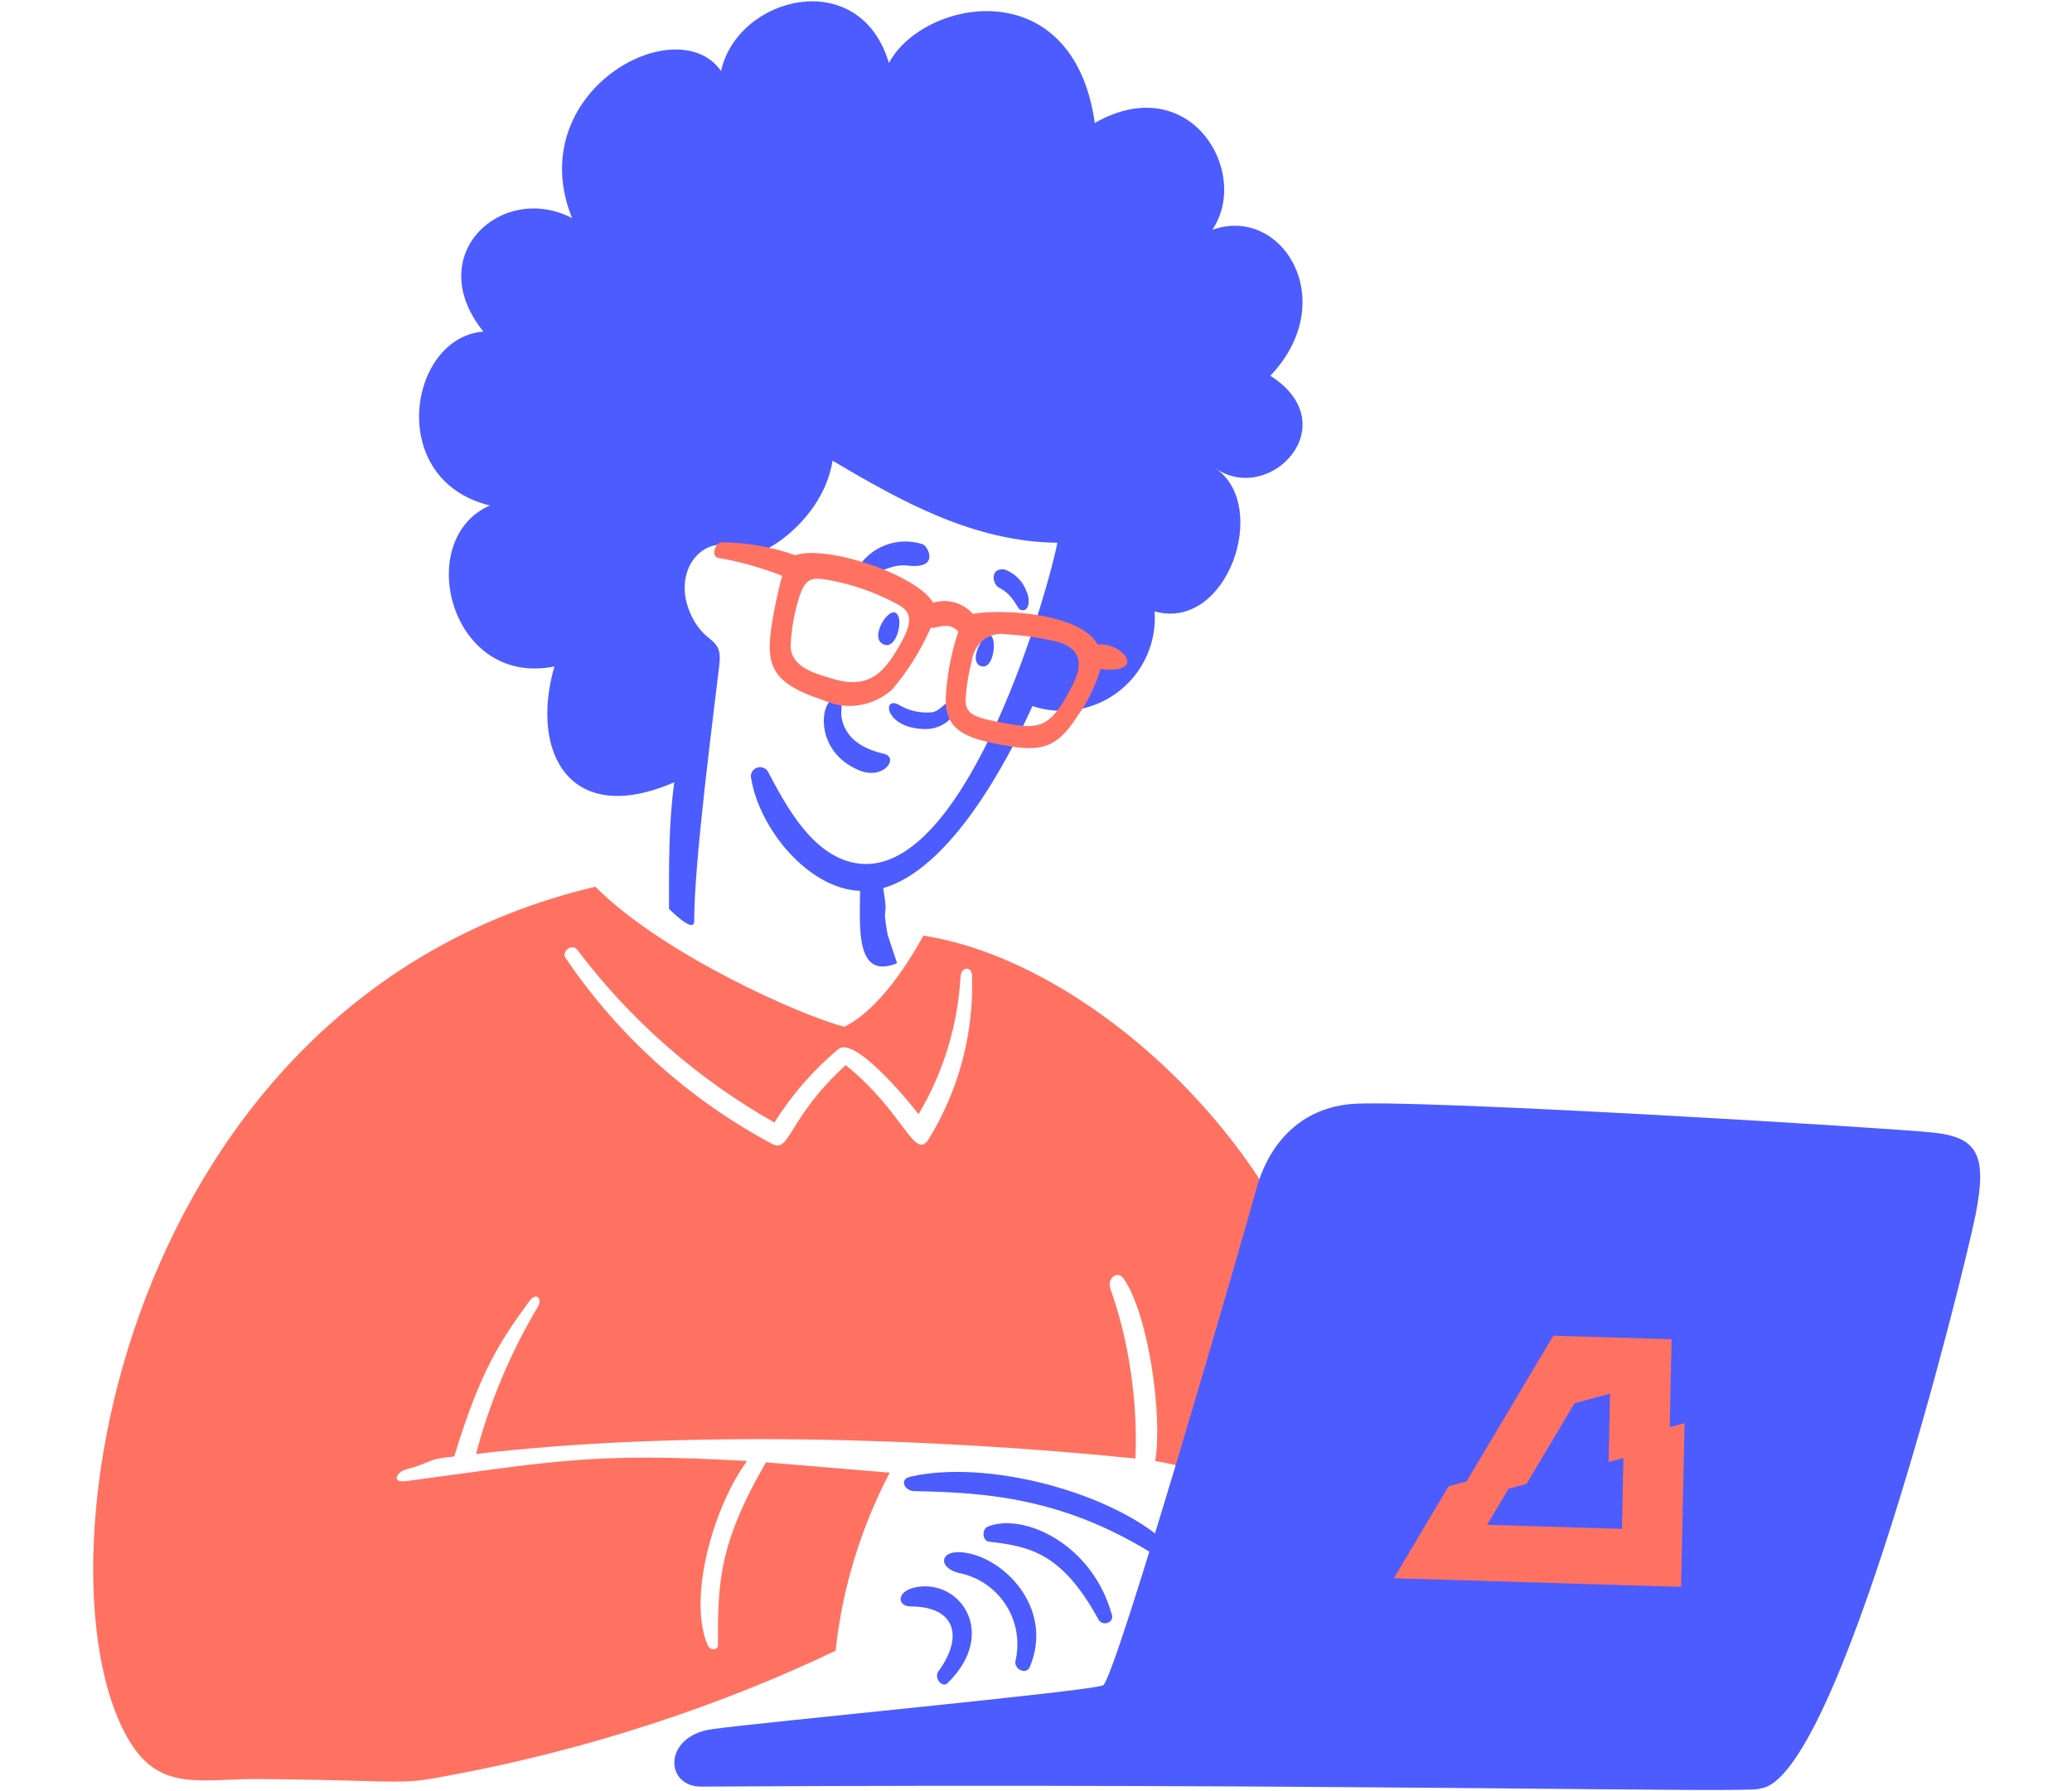
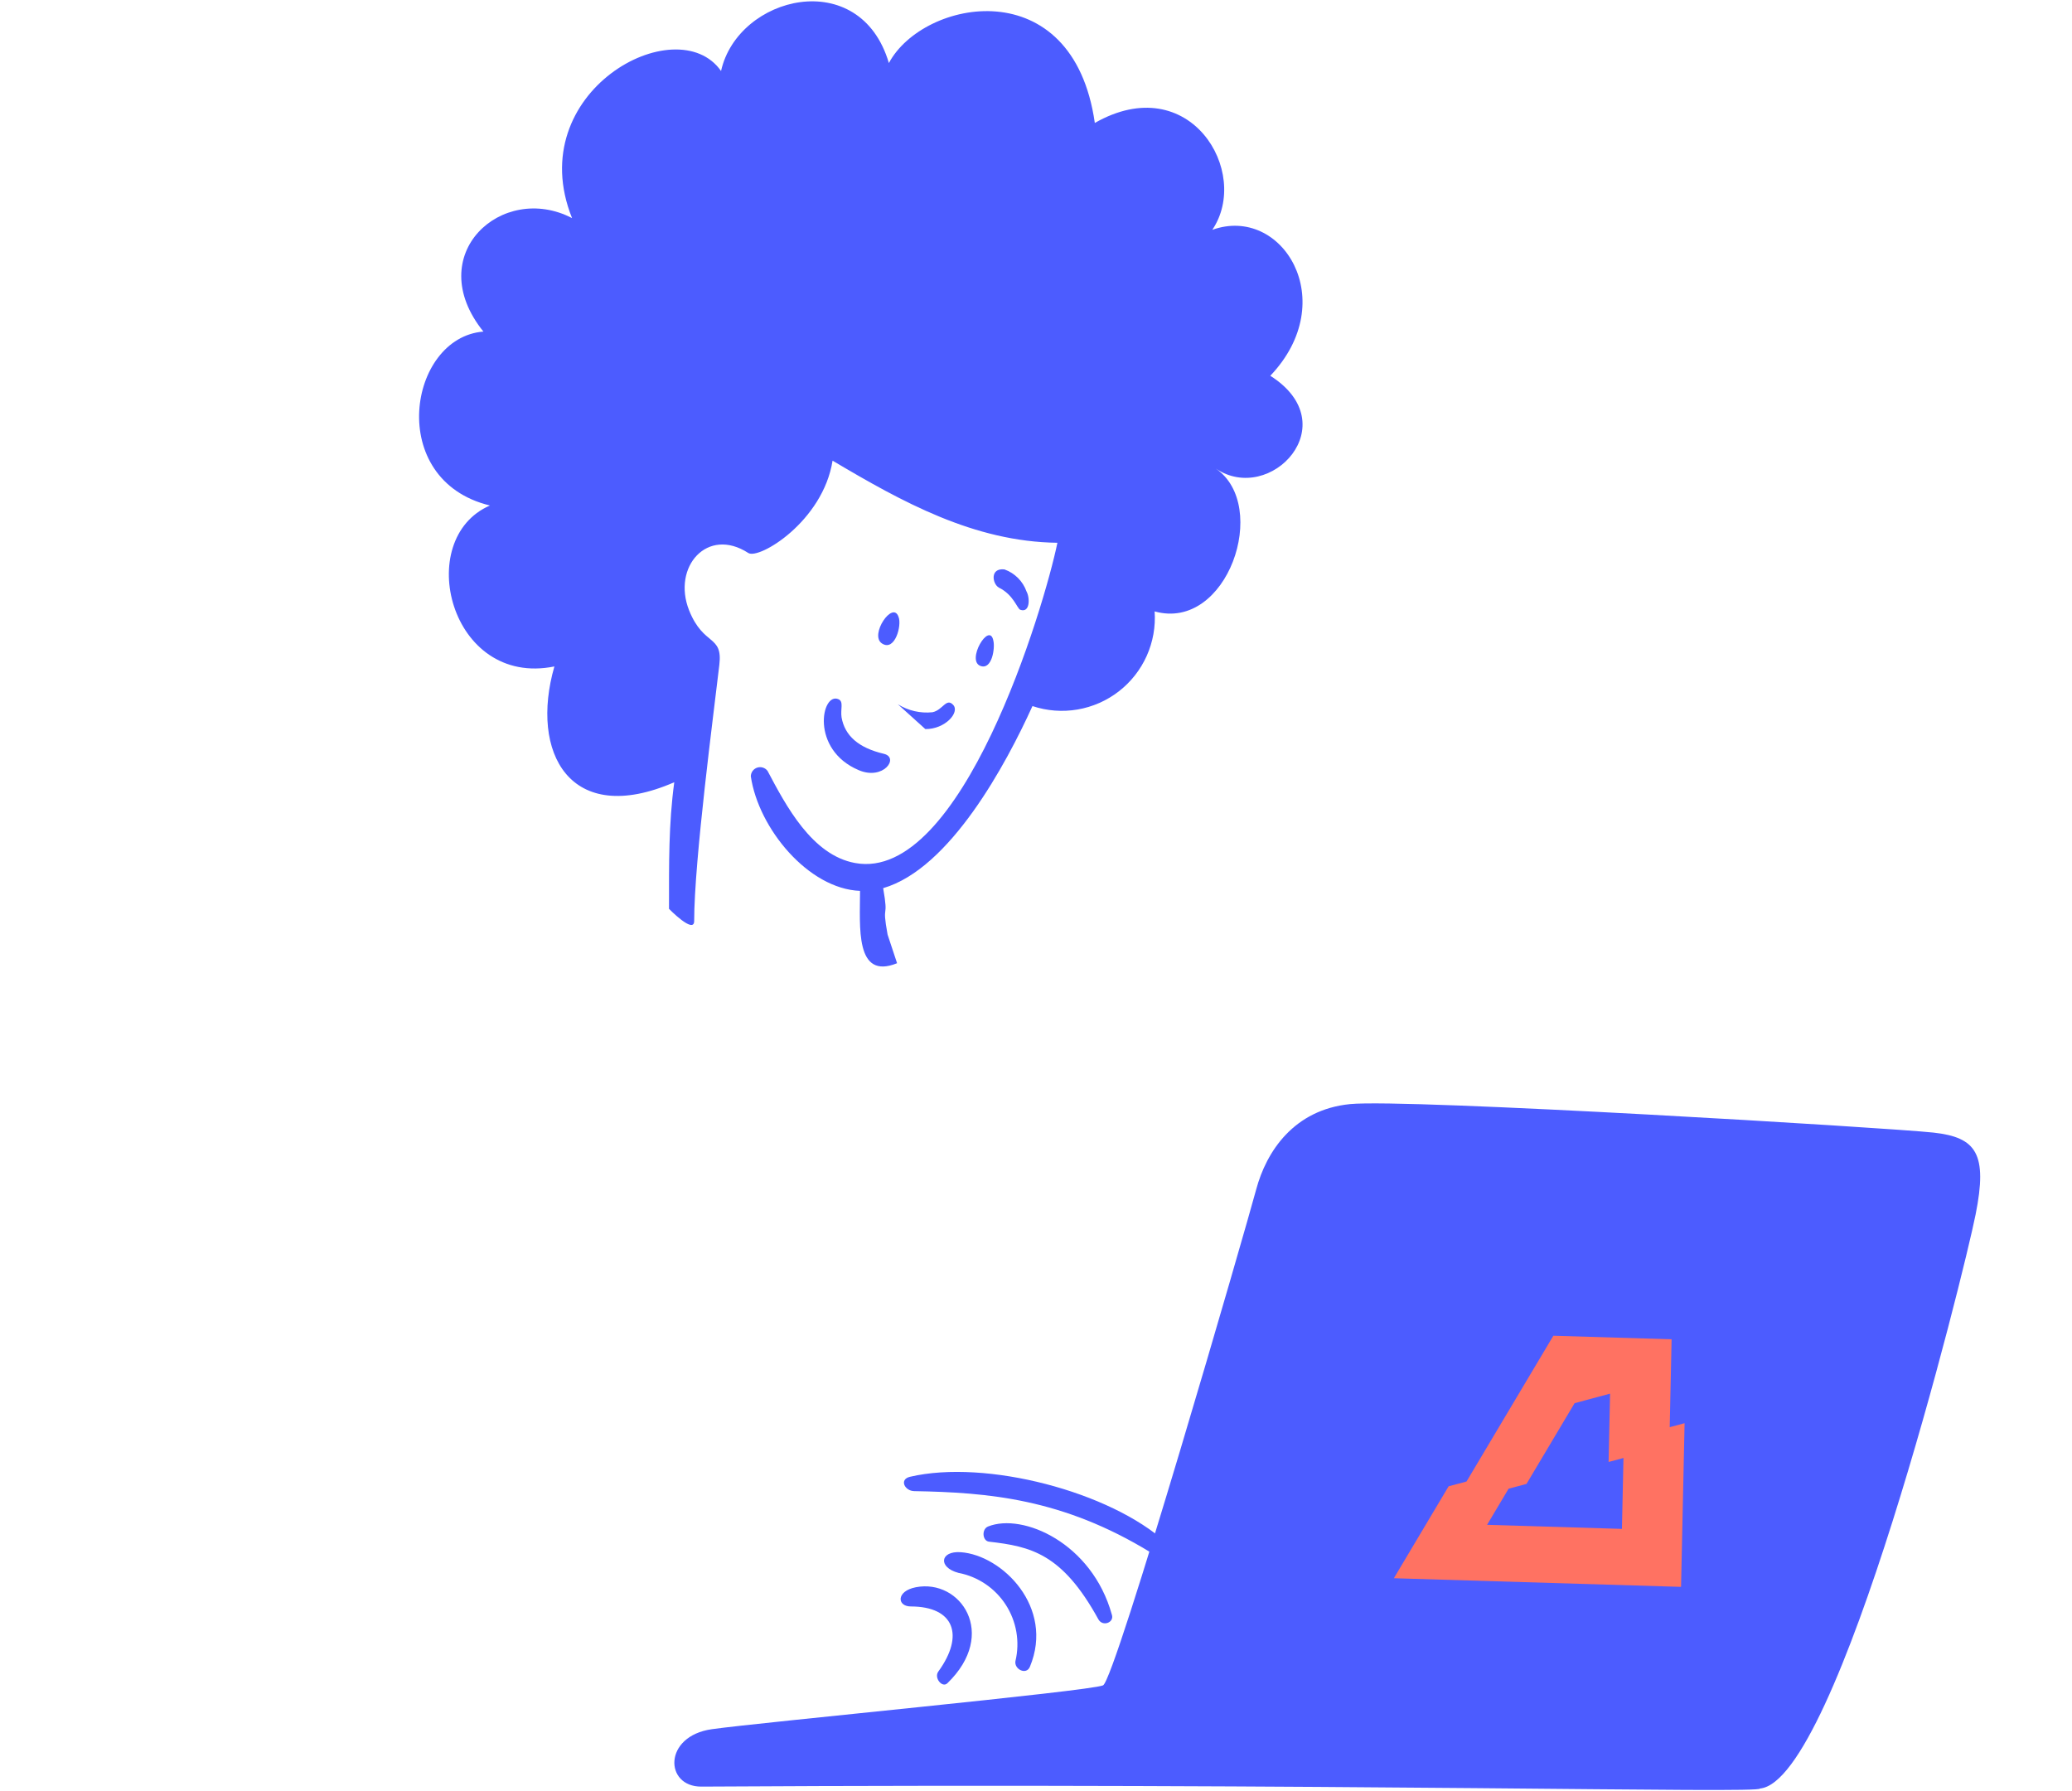
<svg xmlns="http://www.w3.org/2000/svg" width="347" height="300" viewBox="0 0 347 300" fill="none">
  <path d="M82.051 84.659C69.154 90.239 75.31 115.151 92.845 111.613C88.697 126.015 95.413 138.628 112.919 131.007C111.972 138.048 112.04 144.533 112.04 152.209C112.04 152.209 116.253 156.523 116.253 154.246C116.253 144.166 119.551 119.238 120.466 111.361C121.075 106.238 117.84 108.312 115.404 102.214C112.524 94.955 118.453 88.157 125.313 92.609C127.111 93.766 137.815 87.334 139.432 77.149C151.106 84.071 163.122 90.729 177.084 90.901C174.862 101.724 161.036 147.825 143.209 144.533C135.983 143.224 131.625 134.928 128.543 129.106C128.349 128.845 128.077 128.651 127.767 128.553C127.457 128.454 127.124 128.456 126.814 128.557C126.505 128.657 126.235 128.853 126.042 129.115C125.85 129.377 125.744 129.694 125.741 130.019C127.021 138.739 135.374 148.862 144.032 149.199C144.032 155.174 143.152 164.187 150.235 161.313L148.646 156.523C147.609 150.853 148.896 154.413 147.905 148.742C159.126 145.479 168.517 127.916 172.908 118.25C175.335 119.059 177.925 119.257 180.447 118.827C182.97 118.397 185.347 117.352 187.37 115.784C189.393 114.217 190.998 112.175 192.044 109.84C193.09 107.505 193.545 104.948 193.367 102.395C205.564 105.81 212.738 84.659 203.59 78.462C212.738 84.659 225.544 71.045 212.738 62.934C224.682 50.379 214.711 34.296 203.025 38.49C209.564 28.828 199.234 11.537 183.35 20.59C179.692 -5.022 154.627 -0.204 148.862 10.557C144.032 -5.809 123.56 -0.729 120.754 11.892C113.347 1.312 87.326 15.369 95.803 36.528C84.118 30.436 70.558 42.63 80.956 55.531C68.36 56.514 64.525 80.421 82.051 84.659Z" fill="#4C5CFF" />
-   <path d="M154.966 122.102C158.287 122.139 160.789 119.296 159.629 118.049C158.468 116.802 157.892 118.93 156.155 119.283C154.129 119.495 152.089 119.023 150.362 117.942C147.679 116.707 148.288 122.028 154.966 122.102Z" fill="#4C5CFF" />
+   <path d="M154.966 122.102C158.287 122.139 160.789 119.296 159.629 118.049C158.468 116.802 157.892 118.93 156.155 119.283C154.129 119.495 152.089 119.023 150.362 117.942Z" fill="#4C5CFF" />
  <path d="M140.42 117.102C137.576 115.843 135.634 125.546 143.835 128.99C147.95 130.731 150.637 126.888 148.045 126.25C143.745 125.242 141.49 123.201 140.938 120.151C140.724 118.748 141.333 117.505 140.42 117.102Z" fill="#4C5CFF" />
  <path d="M150.481 103.319C149.538 100.479 145.543 106.368 147.707 107.767C149.872 109.166 151.061 104.718 150.481 103.319Z" fill="#4C5CFF" />
-   <path d="M154.538 91.151C152.495 90.481 150.283 90.534 148.274 91.3C146.264 92.066 144.58 93.5 143.501 95.361C142.493 99.69 147.617 94.126 152.007 94.719C157.517 95.361 155.369 91.439 154.538 91.151Z" fill="#4C5CFF" />
  <path d="M167.282 98.41C169.722 99.6 170.331 101.883 170.85 102.114C172.525 102.723 172.496 100.102 171.916 99.065C171.612 98.211 171.123 97.435 170.482 96.795C169.841 96.154 169.066 95.664 168.212 95.361C165.747 95.085 166.183 97.797 167.282 98.41Z" fill="#4C5CFF" />
  <path d="M164.266 111.551C166.159 112.148 166.645 108.502 166.369 107.346C165.747 103.897 161.678 110.741 164.266 111.551Z" fill="#4C5CFF" />
-   <path d="M99.694 148.501C110.988 159.819 134.242 170.153 141.418 171.952C145.01 170.221 149.758 165.548 154.645 156.698C184.176 161.284 218.024 195.173 222.395 225.774C228.766 242.549 217.98 239.463 224.673 247.05C224.047 250.286 223.228 256.696 222.221 259.834C213.898 253.032 207.258 247.05 193.471 244.676C194.715 237.148 192.391 220.319 188.204 214.18C187.187 212.691 185.39 213.992 185.94 215.808C189.118 224.571 190.55 234.946 190.156 244.262C155.808 240.795 113.981 239.485 79.719 243.503C82.008 234.837 85.496 226.535 90.082 218.839C90.891 217.464 89.784 216.362 88.683 217.871C83.851 224.474 80.444 229.52 76.076 243.919C71.252 244.379 72.565 244.876 67.885 246.133C66.549 246.498 65.326 248.411 68.126 248.036C93.315 244.66 99.301 243.223 125.118 244.676C119.561 252.204 115.118 267.529 118.506 275.5C118.916 276.468 120.233 276.434 120.233 275.5C120.233 265.306 120.233 258.78 128.281 244.901L149.003 246.63C144.137 255.911 141.061 266.028 139.935 276.451C121.809 285.138 98.368 293.387 71.906 297.943C66.799 298.822 63.408 298.114 43.682 297.943C33.837 297.858 27.132 300.114 21.981 292.068C4.774 265.193 19.753 167.41 99.694 148.501ZM94.722 160.443C103.56 173.505 115.453 184.202 129.362 191.601C132.283 193.158 132.005 187.187 141.626 178.378C151.434 186.272 153.14 194.56 155.544 190.754C160.566 182.579 163.086 173.107 162.792 163.511C162.821 161.78 160.951 161.782 160.859 163.615C160.398 171.732 157.987 179.617 153.831 186.599C152.295 184.575 143.136 173.422 140.396 175.703C136.208 179.213 132.595 183.36 129.688 187.991C116.818 180.718 105.578 170.867 96.669 159.054C95.84 157.945 93.96 159.31 94.722 160.436V160.443Z" fill="#FF7262" />
-   <path d="M120.795 90.811C125.023 90.854 129.208 91.586 133.206 92.983C138.505 91.171 153.725 96.348 156.263 100.944C157.439 100.582 158.677 100.563 159.849 100.89C161.021 101.216 162.084 101.876 162.927 102.801C168.377 101.885 181.121 102.871 183.811 107.926C188.27 107.609 192.098 112.983 184.303 112.04C183.468 114.864 182.174 117.516 180.481 119.87C177.064 125.247 174.43 125.981 168.194 124.83C161.958 123.678 158.057 122.485 158.409 116.526C158.624 112.862 159.327 109.239 160.496 105.769C158.8 103.977 156.938 105.29 155.874 105.147C154.198 108.934 152.003 112.437 149.364 115.537C147.765 116.913 145.857 117.802 143.843 118.108C141.829 118.414 139.787 118.125 137.935 117.274C128.386 114.133 128.006 110.994 129.662 102.248C130.05 100.213 130.458 98.348 131.004 96.44C127.509 95.057 123.889 94.046 120.197 93.421C119.107 93.129 119.689 90.974 120.795 90.811ZM161.717 116.887C161.55 119.704 163.209 120.201 168.519 121.161C174.074 122.162 175.993 121.997 179.655 114.669C181.327 111.327 181.163 108.801 177.361 107.56C174.401 106.815 171.378 106.367 168.33 106.219C167.695 106.112 167.043 106.144 166.414 106.313C165.786 106.482 165.193 106.785 164.671 107.203C164.149 107.622 163.708 108.147 163.376 108.748C163.044 109.35 162.826 110.014 162.736 110.702C162.206 112.726 161.869 114.799 161.731 116.889L161.717 116.887ZM132.416 107.814C132.239 111.712 136.362 112.722 139.172 113.602C145.434 115.545 148.075 112.932 151.141 107.201C152.966 103.802 152.447 102.302 150.284 101.185C146.64 99.213 142.732 97.843 138.688 97.121C135.999 96.692 134.838 96.602 133.71 100.455C132.991 102.845 132.561 105.319 132.43 107.815L132.416 107.814Z" fill="#FF7262" />
  <path fill-rule="evenodd" clip-rule="evenodd" d="M195.34 258.379C185.949 249.825 165.131 244.353 152.408 247.321C150.538 247.757 151.51 249.699 153.099 249.726C165.481 249.951 177.94 250.963 192.697 259.99C194.357 261.007 196.742 259.658 195.34 258.379ZM160.903 259.955C157.419 259.706 157.052 262.5 160.507 263.415C162.119 263.722 163.652 264.353 165.014 265.27C166.377 266.187 167.539 267.372 168.432 268.751C169.325 270.131 169.929 271.678 170.209 273.299C170.489 274.92 170.438 276.58 170.059 278.181C169.806 279.563 171.876 280.587 172.475 279.149C176.636 269.156 167.817 260.439 160.903 259.955ZM183.942 271.188C177.878 260.146 172.606 258.991 165.636 258.19C164.512 258.059 164.358 256.093 165.481 255.645C171.294 253.33 182.876 258.415 186.203 270.415C186.653 271.723 184.662 272.498 183.942 271.188ZM153.375 265.823C150.06 266.467 150.198 269.041 152.546 269.041C159.782 269.05 161.567 273.852 157.139 279.946C156.375 280.997 157.798 282.736 158.658 281.901C167.221 273.607 160.835 264.37 153.375 265.823Z" fill="#4C5CFF" />
  <path d="M119.214 289.596C127.396 288.439 182.408 283.253 184.723 282.256C186.747 281.428 208.652 205.648 210.368 199.227C212.085 192.806 216.706 185.853 226.083 184.91C235.461 183.967 316.581 188.886 323.788 189.68C330.996 190.473 332.888 193.217 330.862 203.376C328.835 213.536 307.807 298.306 294.751 299.53C295.145 300.418 225.064 298.572 117.455 299.211C111.277 299.238 111.032 290.757 119.214 289.596Z" fill="#4C5CFF" />
  <path fill-rule="evenodd" clip-rule="evenodd" d="M279.628 239.017L279.946 224.298L260.141 223.702L245.6 248.114L242.603 248.915L233.431 264.313L281.528 265.76L282.12 238.35L279.628 239.017ZM263.697 234.998L255.644 248.519L252.646 249.32L249.043 255.37L271.627 256.05L271.884 244.177L269.392 244.843L269.639 233.4L263.697 234.998Z" fill="#FF7262" />
</svg>